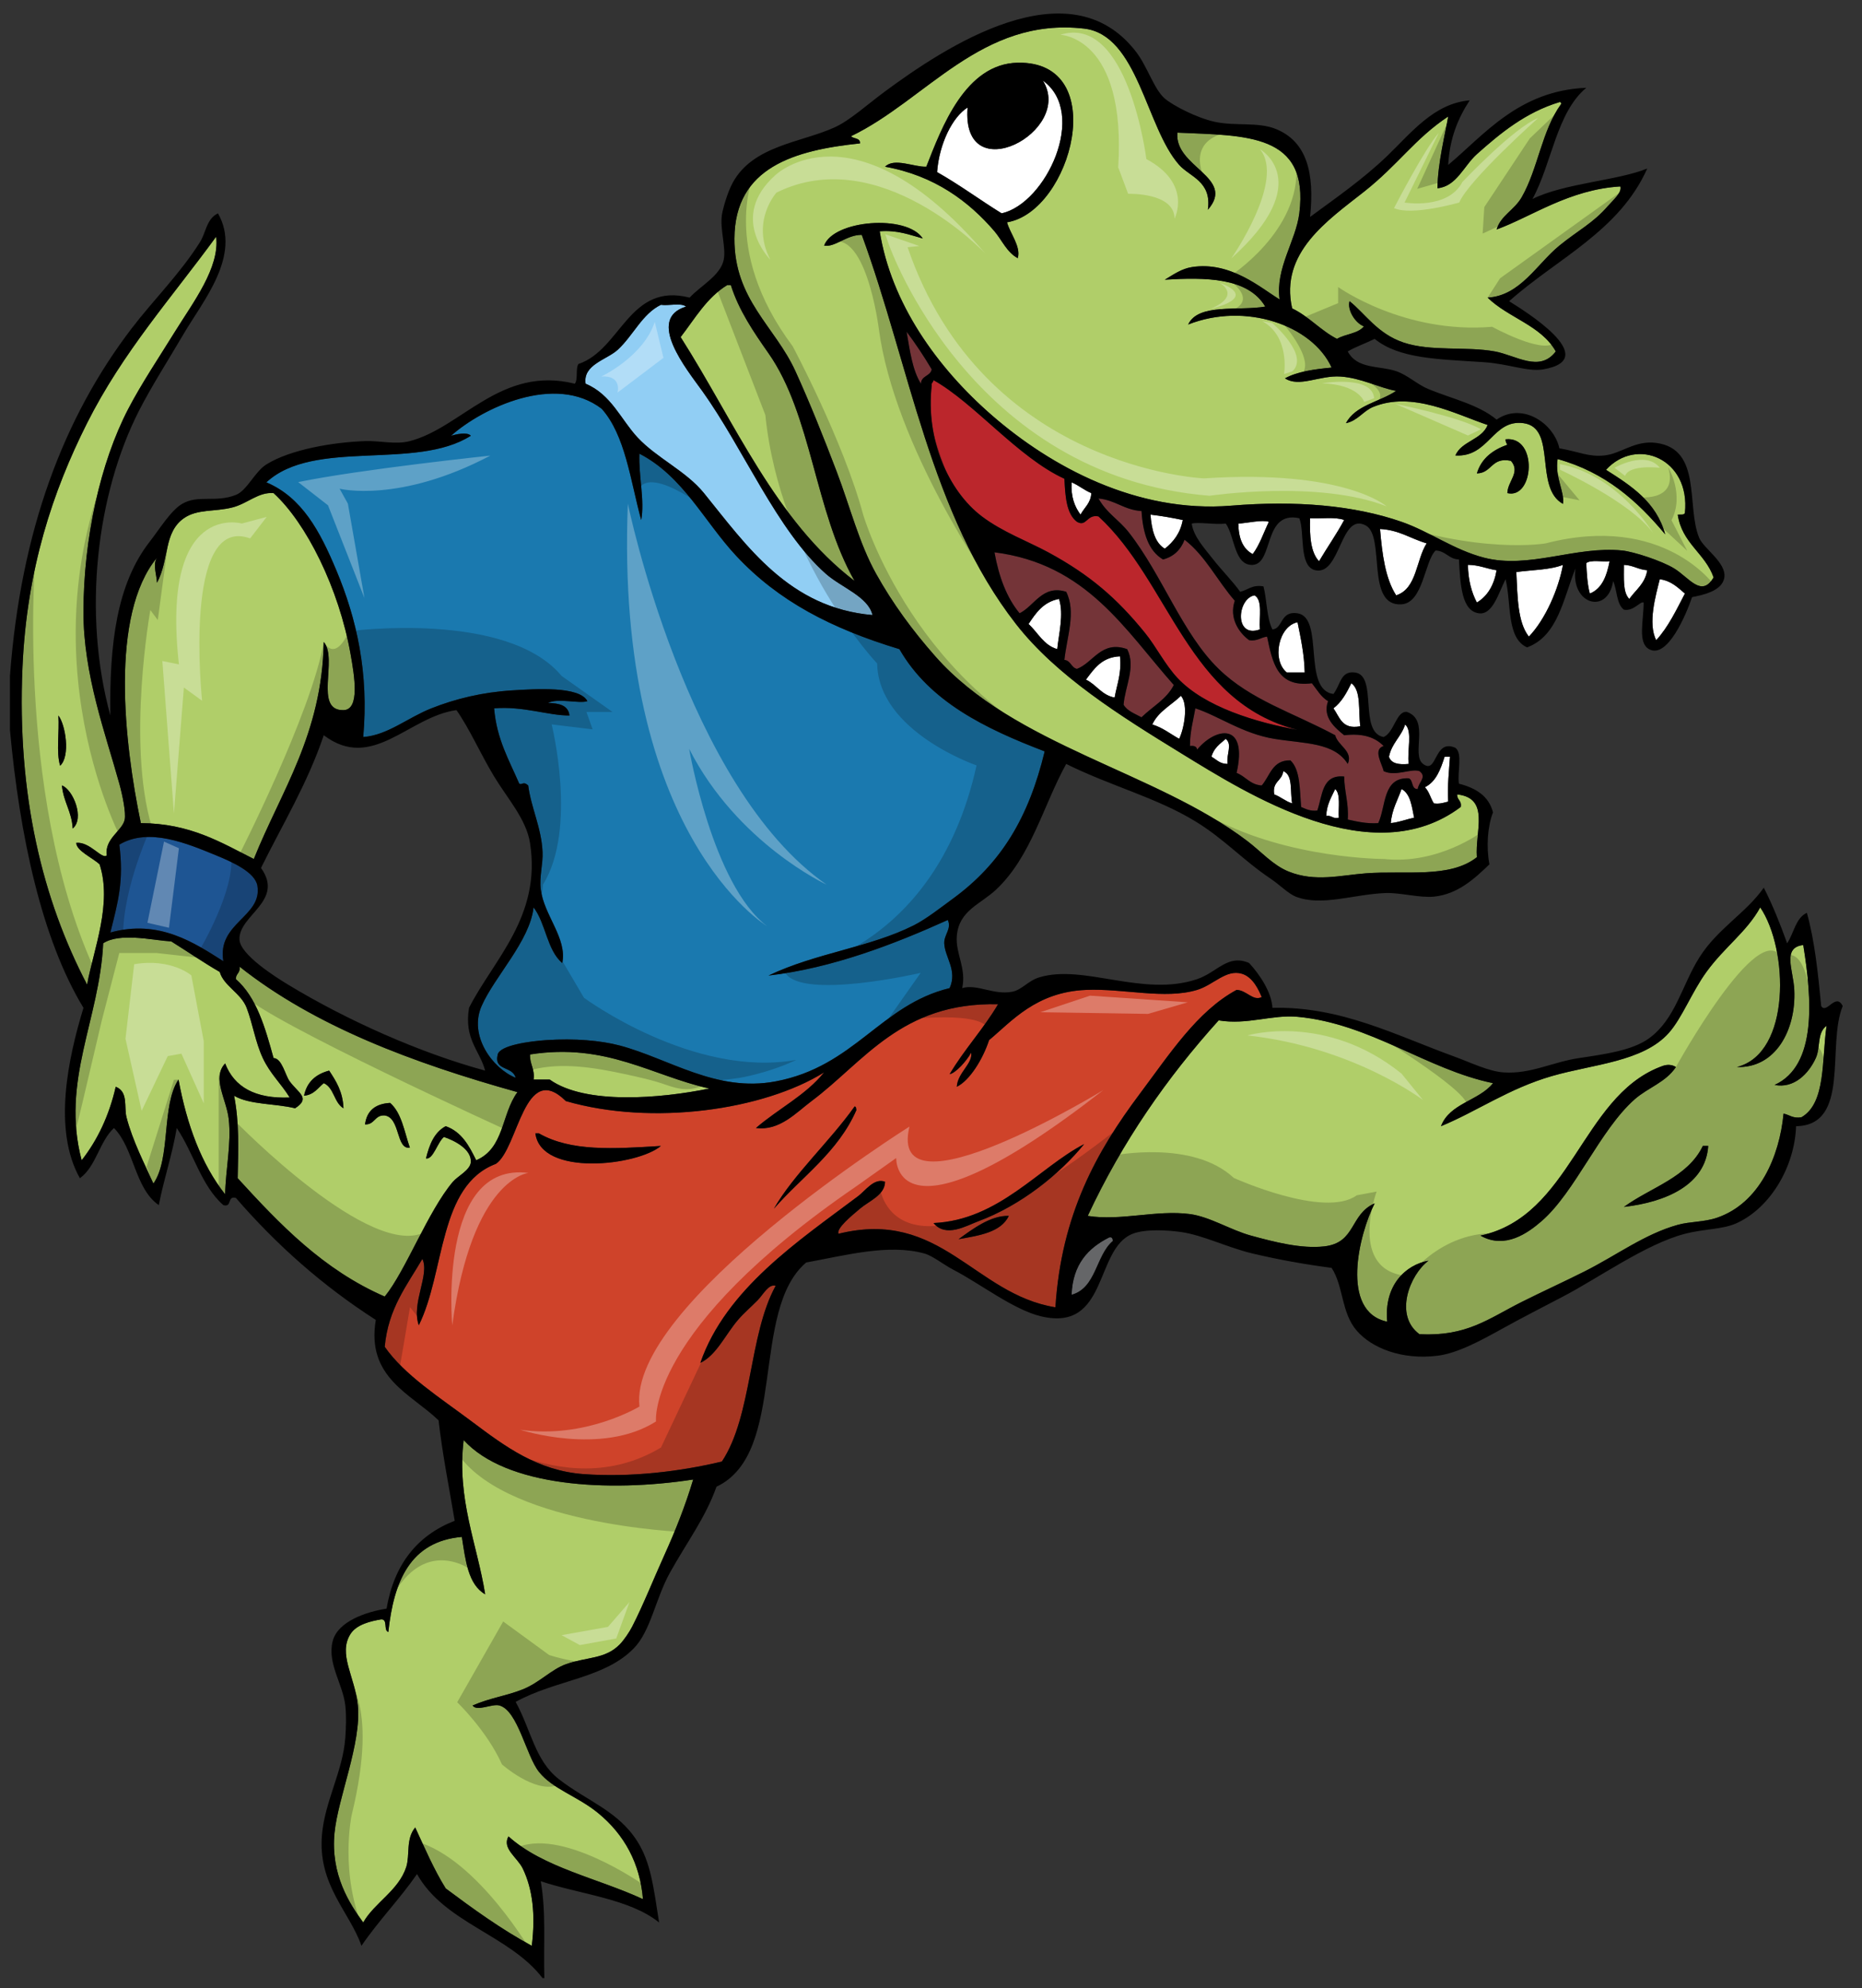
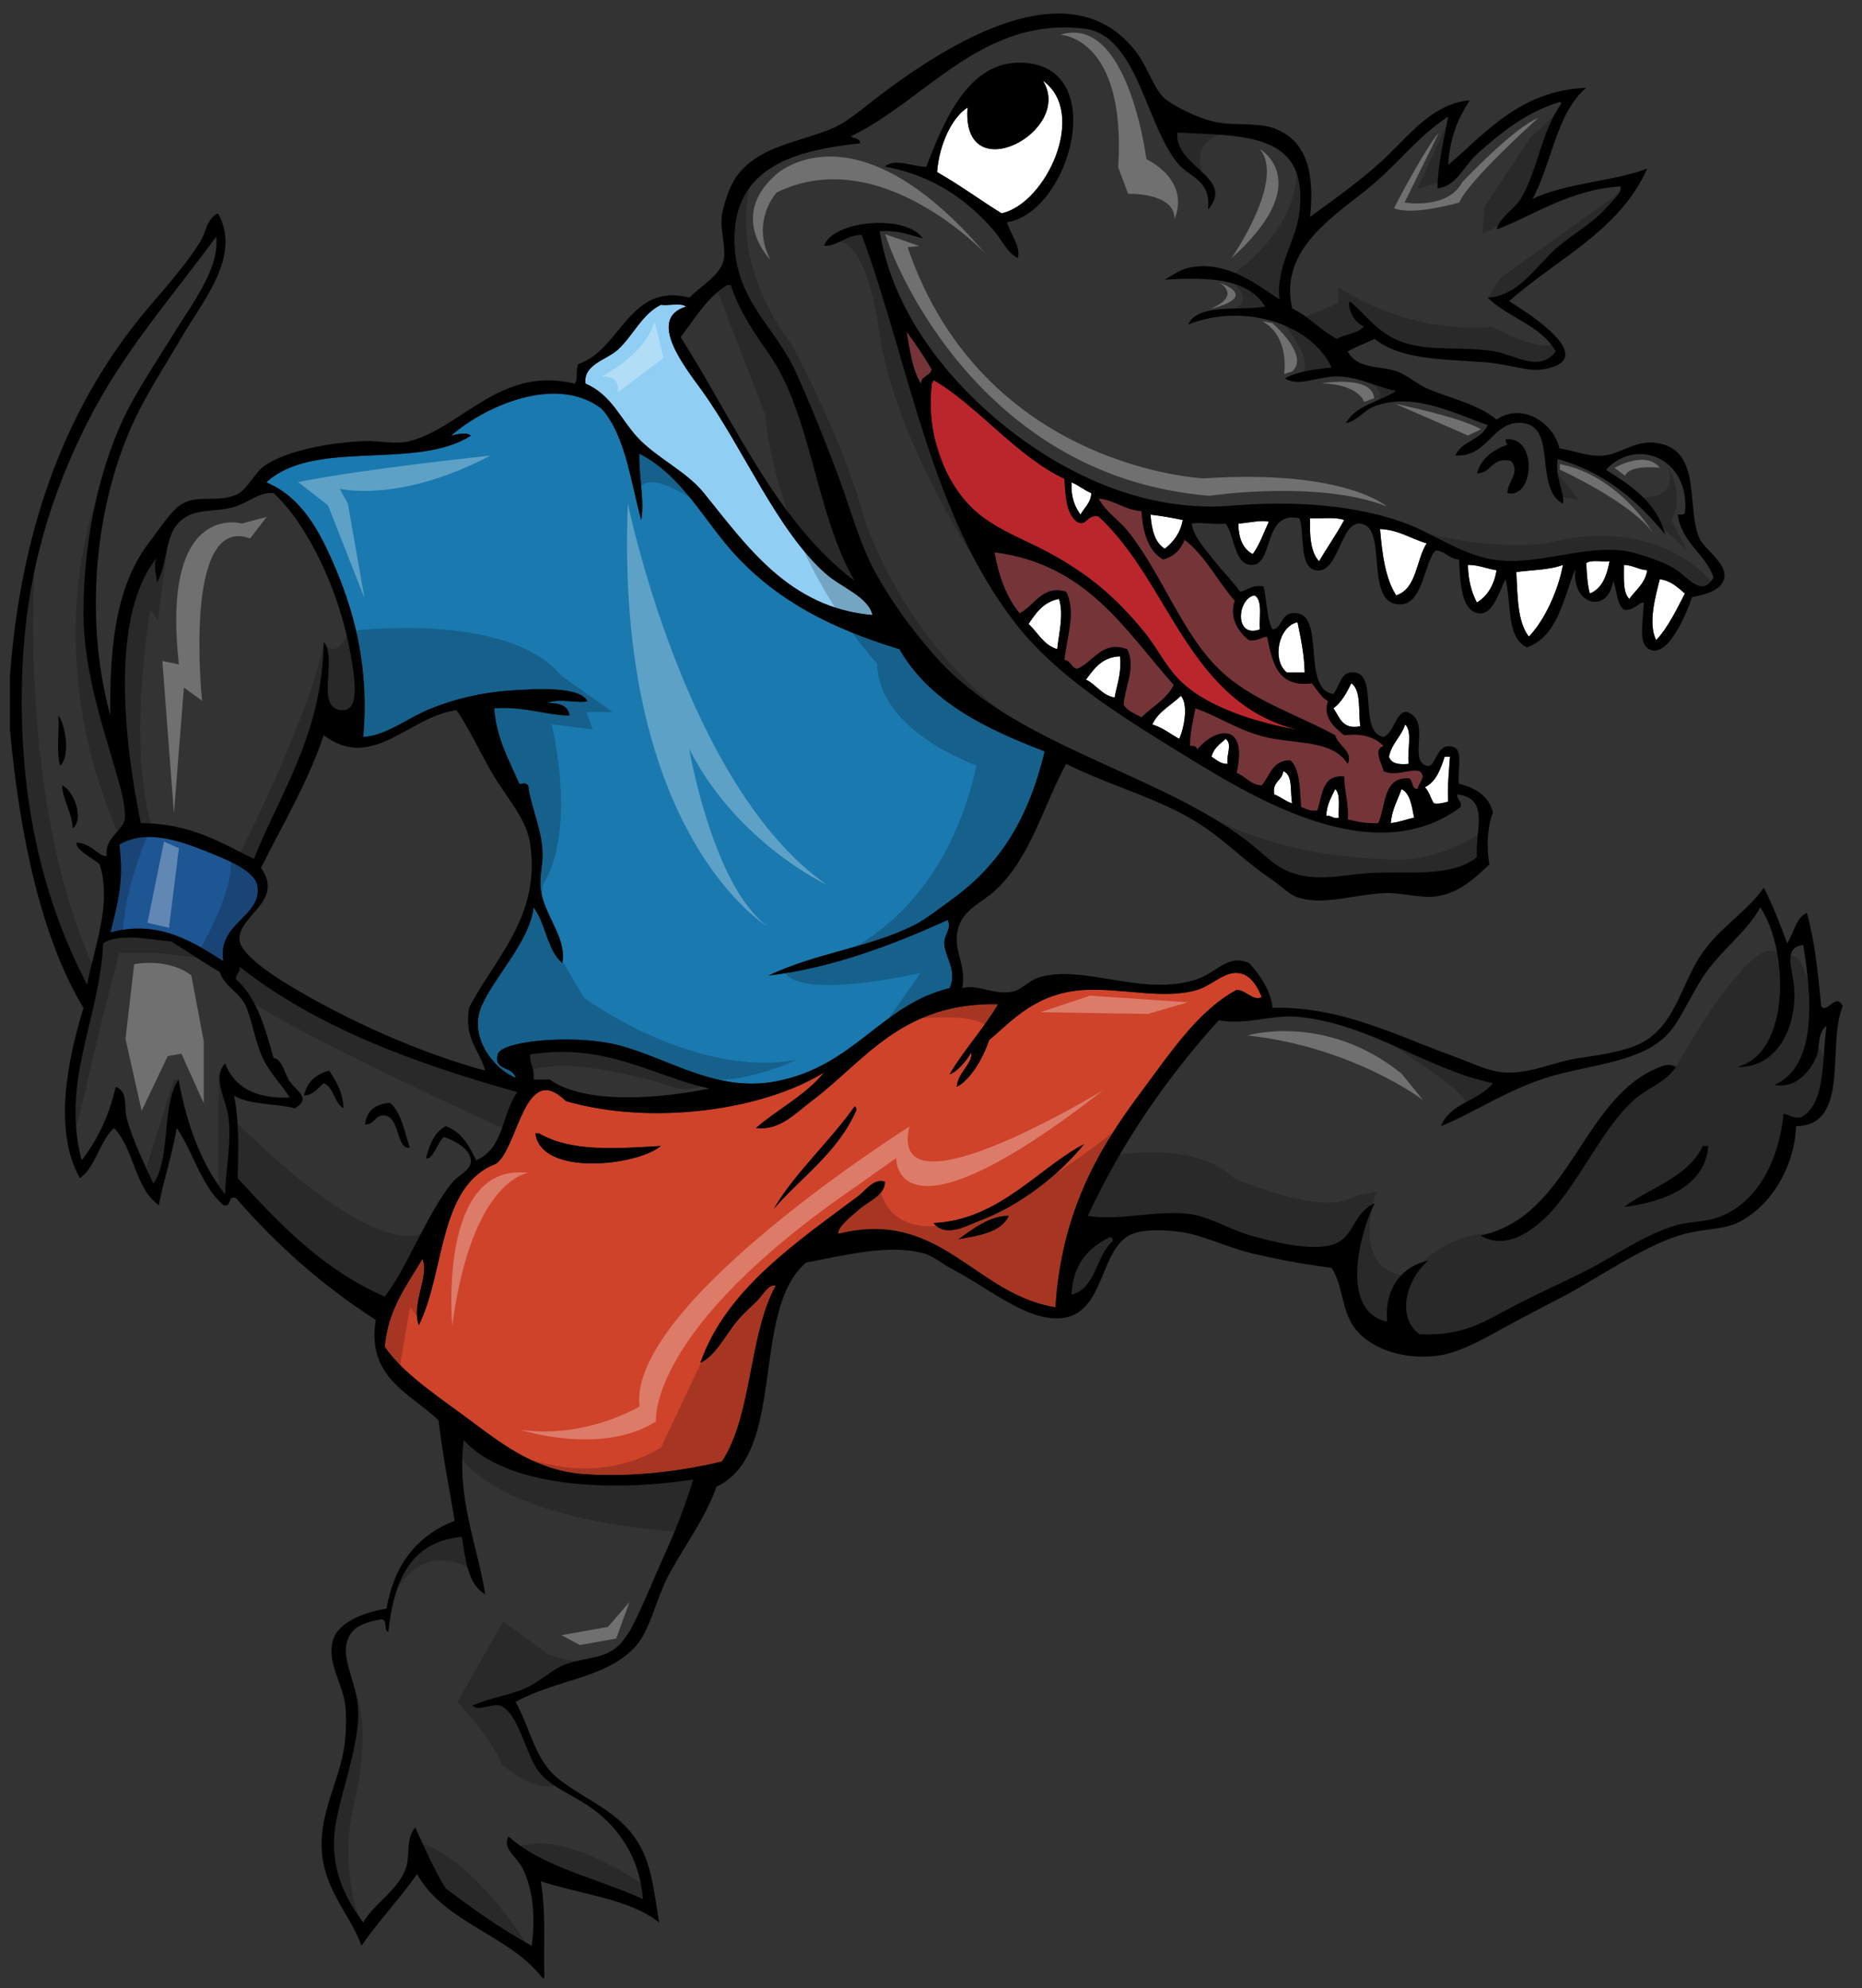
<svg xmlns="http://www.w3.org/2000/svg" version="1.1" id="Layer_1" x="0px" y="0px" width="187.333px" height="200px" viewBox="0 0 187.333 200" style="enable-background:new 0 0 187.333 200;" xml:space="preserve">
  <rect x="0" y="0" width="187.333" height="200" fill="#333333" stroke="none" />
  <path id="color8" style="fill:#91CEF4;" d="M58.916,38.604c-0.296-1.931,2.148-2.411,3.247-3.428  c1.559-1.444,2.45-3.604,4.331-4.512c0.785,0.117,2.04-0.235,2.526,0.181c-4.077,1.238,0.082,6.329,1.624,8.48  c4.177,5.822,7.526,14.051,12.449,18.403c1.545,1.367,4.261,2.293,4.691,4.149c-8.388-0.721-12.636-6.932-16.961-12.27  c-1.802-2.225-4.735-3.512-6.675-5.592C62.47,42.218,61.496,39.676,58.916,38.604z" />
  <path id="color7" style="fill:#1A79AF;" d="M26.801,48.526c4.766-4.441,15.036-1.153,20.568-4.69c-0.371-0.417-1.559-0.126-1.985,0  c3.169-2.813,10.49-6.291,15.156-2.707c2.379,2.671,2.885,7.218,3.969,11.186c0.372-1.937-0.27-4.42-0.18-6.675  c4.402,2.271,6.514,6.828,9.743,10.284c4.251,4.551,9.541,7.297,16.418,9.382c3.025,5.273,8.609,7.989,14.613,10.284  c-1.615,6.699-4.397,11.271-9.201,14.795c-1.287,0.943-2.729,2.08-3.969,2.705c-4.425,2.231-9.84,2.771-14.616,5.052  c6.416-0.74,12.7-3.179,18.043-5.592c0.399,0.908-0.39,1.469-0.36,2.345c0.047,1.391,1.351,2.727,0.54,4.511  c-6.955,1.682-9.557,7.884-17.501,9.382c-5.983,1.129-10.715-2.289-15.696-3.609c-1.891-0.5-4.515-0.733-7.398-0.54  c-1.662,0.11-4.646,0.519-4.871,1.443c-0.409,1.693,1.487,1.121,1.805,2.345c-2.317-0.933-4.744-4.222-3.428-7.217  c1.309-2.98,4.847-6.524,5.231-9.923c1.231,1.597,1.346,4.309,2.887,5.594c0.509-2.486-1.831-4.778-2.165-7.399  c-0.162-1.276,0.239-2.56,0.18-3.789c-0.117-2.441-1.15-4.422-1.443-6.675c-0.527-0.469-0.585-0.006-0.901-0.18  c-1.013-2.356-2.271-4.467-2.527-7.578c2.916-0.245,5.481,0.738,7.578,0.72c-0.11-1.031-1.043-1.242-2.165-1.262  c1.035-0.526,3.144,0.103,3.969-0.181c-0.782-1.524-5.202-1.23-7.577-1.082c-3,0.187-5.686,0.841-8.12,1.805  c-2.405,0.951-4.393,2.7-6.855,2.886c0.575-6.428-0.652-11.879-2.707-16.779C32.181,53.416,30.377,50.039,26.801,48.526z" />
  <path id="color6" style="fill:#1E5593;" d="M22.47,96.699c-2.865-1.814-6.454-4.255-11.367-2.886  c0.77-3.078,1.373-5.198,0.903-8.842c2.947-1.77,6.855-0.103,9.742,1.082c1.556,0.639,3.929,1.677,4.15,3.067  C26.398,92.237,21.81,92.846,22.47,96.699z" />
  <path id="color5" style="fill:#CF432A;" d="M124.409,99.587c0.998,0.015,1.654,1.164,2.526,0.722  c-0.25-0.613-0.844-2.004-1.985-2.346c-1.592-0.478-2.843,1.118-4.511,1.624c-3.265,0.987-7.366-0.162-11.186,0  c-5.034,0.212-7.503,3.195-9.743,5.052c-0.622,1.905-1.947,4.066-3.248,4.691c0.083-1.424,1.634-2.333,1.443-3.428  c-0.472,0.853-1.554,2.051-2.165,2.164c1.474-2.497,3.401-4.539,4.872-7.036c-9.731-0.231-13.496,5.809-18.764,9.742  c-1.529,1.141-3.213,3.028-5.593,2.707c2.224-1.926,5.006-3.293,6.856-5.593c-6.081,3.784-17.256,5.409-25.982,2.886  c-4.2-4.161-4.771,4.762-7.036,6.314c-5.814,2.185-5.099,10.899-7.759,16.238c-0.781-2.208,1.12-5.083,0.361-6.675  c-1.55,2.659-3.437,4.982-3.789,8.84c1.979,2.848,5.539,5.102,8.841,7.579c3.257,2.441,6.543,4.898,11.186,5.232  c4.712,0.336,9.641-0.249,13.894-1.265c3.071-4.626,2.68-12.716,5.412-17.681c-0.704-0.225-1.255,0.882-1.804,1.444  c-0.66,0.673-1.392,1.295-1.984,1.984c-1.279,1.49-2.158,3.539-3.79,4.328c2.569-7.442,9.914-12.295,15.879-16.779  c0.735-0.554,1.611-1.861,2.704-1.443c-0.021,1.349-1.606,1.928-2.524,2.707c-0.852,0.722-2.384,1.97-2.165,2.527  c10.304-2.556,13.647,6.076,21.829,7.396c0.595-9.353,4.154-15.701,8.48-21.47C117.674,106.037,120.455,101.72,124.409,99.587z   M53.863,114.02c0.121,0,0.241,0,0.361,0c3.225,1.844,7.483,1.562,12.27,1.264C64.13,117.284,54.431,118.404,53.863,114.02z   M77.86,121.598c1.975-3.438,5.623-6.766,8.12-10.284c0.175,0.006,0.138,0.222,0.18,0.362  C84.318,115.907,80.694,118.358,77.86,121.598z M96.444,124.665c1.358-0.989,3.239-2.413,5.053-2.344  C100.693,123.982,98.536,124.291,96.444,124.665z M98.429,122.861c-1.215,0.452-3.261,1.689-4.511,0.181  c6.572-0.29,10.63-5.604,15.154-7.94C106.615,118.125,102.708,121.27,98.429,122.861z" />
-   <path id="color4" style="fill:#7E7F82;" d="M111.96,124.846c-1.724,1.465-1.651,4.724-4.149,5.413  c0.116-3.071,1.666-4.709,3.789-5.773C111.906,124.418,111.939,124.626,111.96,124.846z" />
-   <path id="color3" style="fill:#B0CE69;" d="M137.22,19.297c3.482-2.75,5.11-5.337,8.48-7.578c-0.297,1.752-1.042,4.613-1.082,7.217  c1.914-0.168,2.653-2.253,3.968-3.428c2.382-2.127,4.911-4.205,8.299-5.232c0.153-0.034,0.169,0.071,0.18,0.181  c-1.956,2.688-2.323,6.516-3.969,9.382c-0.748,1.307-2.108,1.838-2.524,3.247c3.566-1.307,7.286-4.018,12.449-4.33  c0.18,0.616-0.728,1.368-1.265,1.985c-1.483,1.711-3.016,2.454-4.871,3.969c-2.267,1.854-3.925,5.042-7.216,5.232  c2.061,2.03,5.389,2.79,6.855,5.413c-1.636,2.153-3.987,0.392-6.135,0c-2.894-0.529-6.434,0.036-9.2-0.901  c-2.615-0.887-3.836-2.901-5.413-4.151c-0.256,0.862,0.563,2.202,1.443,2.527c-0.577,0.747-1.884,0.762-2.708,1.262  c-1.668-0.856-2.802-2.247-4.51-3.066C128.727,25.422,133.58,22.172,137.22,19.297z M55.308,108.608  c3.591,2.557,11.172,1.899,16.057,0.901c-5.787-1.286-10.357-4.63-18.042-3.428c-0.034,0.996,0.497,1.426,0.36,2.526  C54.224,108.608,54.766,108.608,55.308,108.608z M29.146,110.412c-0.881-1.426-1.958-2.372-2.706-3.97  c-0.745-1.591-1.002-3.418-1.625-5.053c-0.561-1.473-2.309-2.202-2.706-3.608c-1.677-0.969-3.238-2.053-4.871-3.067  c-2.081-0.144-5.19-0.901-6.857,0.181c-0.356,7.678-4.273,13.856-2.165,21.831c1.582-2.024,2.756-4.46,3.428-7.396  c1.288,0.502,0.816,2.021,1.083,3.066c0.604,2.364,1.86,4.773,2.707,6.675c1.778-2.55,0.787-7.873,2.526-10.463  c0.843,4.568,2.306,8.518,4.691,11.546c0.045-2.494,0.64-5.086,0.361-7.578c-0.225-1.998-1.724-4.147-0.361-5.592  C23.57,109.374,25.695,110.554,29.146,110.412z M8.757,99.045C4.297,90.53,1.695,80.03,2.263,67.11  c0.436-9.895,3.063-17.711,6.494-24.537c3.608-7.175,8.498-12.603,12.991-18.763c0.377,3.118-2.321,6.608-4.149,9.561  c-1.645,2.657-3.356,5.201-4.692,7.759c-2.829,5.425-4.491,13.045-4.511,20.388c-0.015,6.34,2.236,12.345,3.61,17.322  c0.325,1.177,0.677,2.905,0.54,3.607c-0.217,1.126-2.051,1.923-1.804,3.608c-0.485,0.446-1.695-1.402-3.067-1.262  c-0.004,0.79,1.63,1.494,2.346,2.163C11.298,90.872,9.458,95.405,8.757,99.045z M6.053,77.033c1.049-0.977,0.536-4.139-0.181-5.052  C5.99,73.607,5.632,75.709,6.053,77.033z M7.314,83.349c1.223-1,0.045-3.915-1.082-4.331C6.377,80.677,7.224,81.634,7.314,83.349z   M183.769,103.195c-0.496,3.412-0.047,7.771-2.525,9.201c-0.879,0.156-1.197-0.247-1.805-0.362  c-0.409,4.311-2.415,8.997-6.676,10.467c-1.332,0.457-2.73,0.377-3.969,0.721c-3.334,0.928-6.141,3.062-9.384,4.691  c-2.027,1.02-4.26,2.036-6.314,3.067c-3.377,1.697-5.512,3.481-10.284,3.248c-2.585-1.89-0.991-5.98,0.902-7.397  c-2.299,0.407-4.496,2.479-4.149,6.134c-4.795-0.999-2.82-8.864-1.263-11.907c-2.521,1.118-1.867,3.957-5.052,4.329  c-2.306,0.268-5.027-0.433-7.396-1.082c-2.05-0.562-4.134-1.899-6.136-2.165c-3.354-0.447-6.979,0.717-10.283,0.182  c3.48-7.467,7.978-13.915,13.171-19.669c2.876,0.481,5.364-0.598,7.938-0.36c7.299,0.673,13.006,5.305,19.666,6.676  c-1.406,1.78-4.367,2.007-5.233,4.33c3.651-1.512,6.829-3.797,11.186-5.052c4.129-1.188,9.139-1.428,11.729-4.329  c1.332-1.494,2.313-4.103,3.788-6.136c1.836-2.529,4.069-4.044,5.413-6.495c2.854,4.203,3.122,14.683-2.346,16.058  c3.874,0.137,5.967-3.712,5.773-7.758c-0.096-1.997-1.254-4.27,0.902-4.512c0.872,5.375,1.415,12.12-2.887,14.074  c1.953,0.382,3.425-1.119,4.15-2.706C183.176,105.37,182.784,103.905,183.769,103.195z M164.463,110.592  c1.35-1.188,3.118-1.697,4.149-3.247c-0.667-0.407-1.26-0.142-1.624,0c-7.899,3.094-8.926,15.014-18.041,16.96  c2.483,1.416,4.803-0.293,6.134-1.443C158.477,119.926,160.965,113.672,164.463,110.592z M171.862,115.283c-0.183,0-0.363,0-0.542,0  c-1.518,3.173-5.228,4.156-7.939,6.135C167.645,120.927,171.604,119.181,171.862,115.283z M85.98,58.45  c-4.014-7.019-4.307-16.702-8.663-22.913c-1.499-2.14-2.989-4.314-3.788-6.857c-0.121,0-0.241,0-0.361,0  c-2.059,1.25-3.248,3.366-4.69,5.232C73.929,42.474,78.03,52.388,85.98,58.45z M25.537,86.417  c2.742-6.839,6.849-12.508,7.038-21.832c1.455,1.701-1.041,6.922,1.983,6.856c1.681-0.036,1.094-3.483,0.721-5.594  c-1.175-6.68-4.488-13.269-7.757-16.239c-1.53-0.133-2.604,1.053-4.15,1.444c-1.772,0.451-3.525,0.137-4.872,1.083  c-2.057,1.443-1.451,4.155-2.706,6.494c-0.021-0.774-0.449-1.852,0-2.525c-4.752,5.761-3.313,18.617-1.624,26.704  C19.136,82.834,22.216,84.745,25.537,86.417z M38.708,130.439c-6.2-2.7-10.544-7.258-14.795-11.908  c0.061-3.099,0.168-5.563-0.361-8.3c1.542,0.924,4.161,0.77,6.135,1.263c1.597-1.024,0.338-1.522-0.541-2.706  c-0.45-0.608-0.769-2.313-1.624-2.346c-0.844-3.065-1.705-6.115-3.789-7.938c-0.029-0.571,0.479-0.603,0.361-1.263  c7.547,5.983,17.389,9.673,27.965,12.629c-1.634,2.229-1.308,5.639-4.15,6.855c-0.711-1.454-1.461-2.866-3.067-3.428  c-1.143,0.601-1.645,1.844-1.983,3.247c0.726,0.124,1.142-1.62,1.804-2.164c1,0.336,2.785,1.207,2.706,2.526  c-0.049,0.805-1.33,1.422-1.805,1.983C43.053,121.861,40.838,127.807,38.708,130.439z M34.558,111.494  c-0.066-1.678-0.751-2.737-1.443-3.788c-1.33,0.354-2.24,1.127-2.525,2.525c0.993-0.09,1.389-0.777,1.985-1.264  C33.618,109.428,33.604,110.945,34.558,111.494z M36.725,113.118c0.999,0.039,0.955-0.969,1.983-0.902  c1.584,0.237,1.114,3.433,2.527,3.248c-0.554-1.614-0.828-3.504-1.985-4.509C37.77,111.038,36.903,111.733,36.725,113.118z   M80.025,37.34c-2.053-4.503-6.167-7.192-6.134-13.351c0.037-7.159,6.05-8.878,12.63-9.563c0.039-0.58-0.644-0.439-0.903-0.721  c7.59-3.649,13.122-12.015,23.455-10.826c5.437,0.626,6.195,9.917,9.563,13.712c1.068,1.205,3.302,1.644,2.888,4.511  c2.856-3.253-3.404-4.292-3.067-7.758c6.894,0.317,13.283,0.042,12.268,8.12c-0.351,2.787-2.426,5.532-1.985,8.66  c-1.885-1.14-4.943-3.875-8.839-3.249c-1.021,0.166-1.78,0.706-2.707,1.264c4.085-0.246,8.365-0.228,10.104,2.706  c-2.72,0.467-6.742-0.368-7.758,1.805c5.748-2.272,12.485,0.052,14.434,4.331c-1.757,0.167-3.446,0.401-4.691,1.082  c1.44,0.951,3.481-0.324,5.593-0.181c2.088,0.143,3.893,1.139,5.593,1.444c-1.653,1.112-4.101,1.432-5.051,3.248  c1.176-0.248,1.735-1.22,2.707-1.624c3.968-1.647,8.315,0.724,11.547,1.805c-0.596,1.508-2.609,1.6-3.247,3.067  c3.39,0.211,3.741-3.667,6.854-3.249c3.403,0.458,1.025,6.498,3.971,8.12c0.191-1.186-0.825-2.64-0.541-4.51  c4.807,1.326,8.037,4.231,10.825,7.576c-0.888-3.261-3.416-4.882-5.954-6.494c3.111-3.386,8.51-1.074,7.939,4.329  c-0.057,0.245-0.452,0.151-0.722,0.181c0.422,2.887,2.746,3.869,3.608,6.315c-1.212,2.079-2.474,0.012-3.97-0.902  c-1.27-0.774-4.074-1.687-5.232-1.804c-4.688-0.476-9.364,1.894-13.893,0.721c-3.039-0.787-5.501-2.636-8.3-3.608  c-4.772-1.66-10.604-2.159-17.139-1.624c-9.511,0.778-18.142-3.948-23.996-9.021c-5.686-4.925-10.227-11.423-11.368-18.583  c1.818-0.135,3.005,0.362,4.33,0.722c-1.608-2.458-8.995-1.859-9.922,0.721c1.1,0.196,2.264-1.1,3.789-1.082  c4.825,13.159,6.915,28.124,15.515,39.15c4.075,5.227,10.455,9.22,16.6,12.993c6.833,4.193,19.269,12.081,28.146,5.412  c0.118-0.659-0.391-0.691-0.36-1.263c3.339,0.369,1.786,3.7,1.984,6.316c-2.733,2.157-7.158,1.317-11.186,1.624  c-2.517,0.19-5.085,0.902-7.76-0.181c-1.587-0.645-2.749-2.003-4.149-3.068c-9.203-7.003-23.455-9.582-31.393-18.583  c-2.315-2.626-4.293-5.322-5.953-8.299c-1.713-3.074-2.615-6.726-3.97-10.284C82.849,43.962,81.484,40.54,80.025,37.34z   M148.586,47.625c1.538-0.026,1.446-1.681,3.427-1.263c0.997,1.15-0.335,2.037-0.36,3.246c2.691,0.644,3.104-5.777-0.18-5.411  c-0.008,0.248,0.085,0.396,0.18,0.541C150.194,45.263,149.044,46.099,148.586,47.625z M89.045,16.772  c4.984,0.89,8.452,3.512,11.007,6.496c0.742,0.869,1.248,2.125,2.345,2.706c0.336-1.181-0.772-2.472-1.082-3.608  c6.487-1.067,10.521-16.243,1.082-16.058c-5.276,0.103-7.647,6.496-9.202,10.464C91.971,16.824,89.966,15.836,89.045,16.772z   M46.648,144.873c-0.713,5.923,1.369,10.51,2.165,15.516c-1.724-0.983-1.979-3.434-2.346-5.773  c-5.203,0.451-6.845,4.462-7.398,9.563c-0.513-0.148-0.018-1.305-0.722-1.264c-1.016,0.164-2.455,0.502-3.068,1.443  c-1.314,2.024,0.436,4.313,0.724,7.218c0.374,3.799-2.005,9.295-2.346,12.809c-0.41,4.232,1.536,7.168,2.887,9.022  c1.098-1.964,3.576-3.22,4.331-5.594c0.382-1.205-0.067-2.805,0.9-3.969c0.967,2.102,1.89,4.245,3.067,6.135  c2.756,2.056,5.542,4.08,8.66,5.773c0.392-3.179,0.074-5.73-0.901-7.758c-0.546-1.137-2.13-2.035-1.443-3.249  c3.474,3.142,9.016,4.215,13.531,6.315c-0.298-3.603-1.866-6.492-4.51-8.66c-2.075-1.702-4.568-2.405-5.956-4.148  c-1.292-1.628-2.112-6.147-3.968-6.677c-0.745-0.213-2.272,0.651-2.707,0c1.797-0.778,3.389-0.958,5.053-1.624  c1.659-0.664,2.885-2.01,4.329-2.525c2.111-0.754,3.94-0.49,5.413-1.986c0.446-0.452,0.988-1.268,1.263-1.804  c1.112-2.17,2.128-4.741,3.248-7.217c1.078-2.382,2.083-4.897,2.887-7.577C61.163,150.159,50.913,149.554,46.648,144.873z" />
  <path id="color2" style="fill:#743438;" d="M93.737,37.16c-0.134,0.708-1.063,0.62-1.082,1.444  c-0.864-1.363-1.116-3.335-1.443-5.233C92.113,34.573,92.955,35.836,93.737,37.16z M117.013,56.285  c-1.479-0.867-2.027-2.666-2.167-4.872c-1.755-0.108-2.622-1.105-4.329-1.263c0.843,1.505,2.047,2.121,3.066,3.428  c3.359,4.301,5.371,10.163,9.022,13.712c3.24,3.151,7.42,4.366,11.727,6.677c0.257,1.042,1.836,1.606,1.263,2.886  c-1.375-2.186-4.303-2.023-7.396-2.525c-3.167-0.513-5.633-2.322-7.938-3.066c-0.211,1.232-0.545,2.341-0.542,3.788  c0.412-0.049,0.68,0.044,0.722,0.361c1.91-2.294,5.129-2.74,3.97,2.346c0.917,0.346,1.344,1.182,2.526,1.263  c0.846-0.959,1.05-2.559,2.887-2.527c0.999,0.925,0.93,2.921,1.082,4.692c0.469,0.194,0.885,0.439,1.623,0.361  c0.532-1.514,0.443-3.647,2.707-3.428c0.014,1.55,0.47,2.659,0.36,4.33c0.943,0.201,1.853,0.433,3.067,0.362  c0.801-1.726,0.427-4.626,3.067-4.511c0.483,0.179,0.225,1.1,0.902,1.081c0.103-0.723,0.955-1.208,0.18-1.802  c-0.868-0.299-2.399,0.58-3.607,0c-0.148-0.725-1.114-2.181,0-2.527c-0.832-0.85-2.052-1.315-3.97-1.082  c-0.89-0.735-2.218-1.788-1.624-3.428c-0.712-0.429-1.119-1.165-1.624-1.804c-3.531,0.465-3.97-2.164-4.509-4.692  c-0.645,0.077-0.965,0.481-1.804,0.361c-1.008-0.732-2.046-2.211-1.445-3.969c-1.743-1.985-2.944-4.512-5.051-6.134  C118.798,55.303,118.104,55.992,117.013,56.285z M114.846,72.162c1.088-1.079,2.521-1.809,3.25-3.248  c-4.92-5.545-8.755-12.175-18.043-13.351c0.438,2.447,1.219,4.554,2.526,6.133c1.496-0.735,2.296-2.904,4.688-2.164  c1.025,2.035,0.061,4.566-0.18,6.856c0.656,0.067,0.671,0.774,1.264,0.901c1.647-0.612,2.457-2.907,5.052-1.983  c0.901,1.777-0.222,3.755-0.361,5.593C113.422,71.543,114.189,71.797,114.846,72.162z" />
  <path id="color1" style="fill:#BB262C;" d="M130.544,73.424c-4.112-0.739-9.35-2.288-12.088-5.23  c-1.259-1.354-2.143-3.148-3.249-4.512c-2.837-3.498-5.537-5.837-9.743-8.119c-2.007-1.091-4.598-2.037-6.674-3.609  c-3.377-2.556-5.669-7.764-5.052-13.17c-0.051-0.291,0.17-0.31,0.181-0.541c4.108,2.292,8.501,7.785,13.17,9.922  c0.087,1.778,0.2,3.531,1.264,4.331c0.971,0.556,0.976-0.788,2.165-0.542C117.72,58.585,119.484,70.651,130.544,73.424z" />
  <path id="fill" style="fill:#FFFFFF;" d="M100.773,21.464c-2.194-1.355-4.227-2.871-6.494-4.15c0.213-2.854,1.547-5.548,3.068-6.496  c-0.654,8.411,10.763,2.404,7.577-2.707C109.478,11.379,105.248,20.468,100.773,21.464z M109.254,68.374  c1.062,0.502,1.57,1.557,2.886,1.804c0.229-1.335,0.718-2.411,0.542-4.15C110.841,66.111,110.083,67.276,109.254,68.374z   M134.332,79.378c-0.382,0.821-0.855,1.552-0.902,2.708c0.57-0.089,0.639,0.324,1.265,0.18  C134.632,81.246,134.902,79.892,134.332,79.378z M129.101,77.576c-0.087,0.995-1.135,1.028-0.902,2.344  c0.66,0.242,1.116,0.689,1.804,0.902C129.775,79.666,130.115,77.944,129.101,77.576z M123.327,74.327  c-0.582,0.5-1.224,0.941-1.443,1.804c0.509,0.271,0.833,0.73,1.623,0.721C123.371,75.794,124.013,74.944,123.327,74.327z   M141.008,79.378c-0.385,1.12-0.97,2.038-1.082,3.43c0.868-0.094,1.541-0.385,2.346-0.541  C142.038,81.117,141.91,79.86,141.008,79.378z M103.48,62.779c0.949,0.855,1.493,2.117,2.886,2.527  c0.146-1.5,0.685-3.496,0.18-5.052C104.979,60.551,104.22,61.656,103.48,62.779z M145.7,80.641c-0.086-1.649,0.085-3.041,0.18-4.51  c-0.18,0-0.36,0-0.54,0c-0.411,1.275-0.857,2.513-1.986,3.067c0.426,0.416,0.576,1.107,0.902,1.624  C144.875,80.9,145.268,80.752,145.7,80.641z M129.461,67.652c0.602,0,1.204,0,1.804,0c-0.048-1.877-0.399-3.451-0.721-5.053  C128.635,62.979,127.924,66.399,129.461,67.652z M141.729,76.852c-0.192-1.248,0.416-3.301-0.36-3.968  c-0.391,1.233-1.359,1.888-1.625,3.247C139.959,76.82,140.73,76.951,141.729,76.852z M136.858,73.063  c-0.219-1.524,0.119-3.607-0.902-4.329c-0.475,0.969-0.979,1.906-1.805,2.526C134.791,72.125,134.994,73.424,136.858,73.063z   M126.756,63.321c-0.097-1.227,0.307-2.955-0.542-3.428C124.46,60.21,124.148,64.257,126.756,63.321z M118.816,69.997  c-0.975,0.95-2.278,1.571-2.888,2.887c1.062,0.32,1.814,0.953,2.707,1.443C119.082,73.442,119.609,70.944,118.816,69.997z   M159.592,56.646c0.049,1.092,0.116,2.17,0.36,3.067c1.242-0.502,1.703-1.786,1.985-3.248  C161.168,56.538,160.078,56.292,159.592,56.646z M148.586,60.616c1.087-0.656,1.729-1.76,1.985-3.248  c-0.997-0.146-1.751-0.536-2.887-0.542C147.714,58.36,148.049,59.589,148.586,60.616z M163.922,60.254  c0.646-0.917,1.592-1.536,1.805-2.886c-0.898-0.065-1.421-0.506-2.346-0.542C163.393,58.138,163.25,59.603,163.922,60.254z   M166.629,64.403c1.211-1.313,2.019-3.031,2.887-4.69c-0.714-0.609-1.368-1.279-2.527-1.444  C166.593,59.867,165.755,62.715,166.629,64.403z M140.466,59.893c2.096-0.67,1.99-3.543,3.067-5.232  c-1.588-0.456-2.745-1.343-4.689-1.443C139.055,55.771,139.381,58.212,140.466,59.893z M153.818,64.043  c1.681-1.749,2.996-4.822,3.428-7.217c-1.293,0.513-3.102,0.507-4.692,0.723C152.678,60.013,152.675,62.601,153.818,64.043z   M117.192,55.203c0.872-0.693,1.562-1.568,1.804-2.888c-1.042-0.22-2.115-0.41-3.247-0.541  C115.867,53.278,116.177,54.594,117.192,55.203z M109.796,49.608c-0.729-0.294-1.26-0.786-1.985-1.082  c-0.081,1.465,0.313,2.455,0.901,3.248C109.081,51.061,109.741,50.638,109.796,49.608z M124.591,52.676  c0.015,1.486,0.457,2.549,1.443,3.067c0.697-0.924,1.094-2.15,1.624-3.247C126.998,52.267,125.54,52.615,124.591,52.676z   M131.806,52.135c-0.056,1.801,0.058,3.431,0.902,4.329c0.823-1.403,1.749-2.701,2.526-4.15  C134.365,51.982,132.951,52.194,131.806,52.135z" />
  <path id="outline" d="M98.969,13.886c-2.195-1.983,1.791-7.92,4.511-5.955C105.82,9.623,102.775,15.342,98.969,13.886z   M152.013,46.362c0.997,1.15-0.335,2.037-0.36,3.246c2.691,0.644,3.104-5.777-0.18-5.411c-0.008,0.248,0.085,0.396,0.18,0.541  c-1.458,0.526-2.608,1.362-3.066,2.888C150.124,47.599,150.032,45.944,152.013,46.362z M164.463,110.592  c1.35-1.188,3.118-1.697,4.149-3.247c-0.667-0.407-1.26-0.142-1.624,0c-7.899,3.094-8.926,15.014-18.041,16.96  c2.483,1.416,4.803-0.293,6.134-1.443C158.477,119.926,160.965,113.672,164.463,110.592z M163.381,121.418  c4.264-0.491,8.224-2.237,8.481-6.135c-0.183,0-0.363,0-0.542,0C169.802,118.456,166.093,119.439,163.381,121.418z M5.872,71.981  c0.119,1.626-0.24,3.728,0.181,5.052C7.102,76.057,6.589,72.894,5.872,71.981z M98.429,122.861c4.279-1.592,8.186-4.736,10.643-7.76  c-4.524,2.336-8.582,7.65-15.154,7.94C95.169,124.551,97.214,123.313,98.429,122.861z M30.589,110.231  c0.993-0.09,1.389-0.777,1.985-1.264c1.043,0.46,1.029,1.978,1.983,2.526c-0.066-1.678-0.751-2.737-1.443-3.788  C31.785,108.06,30.875,108.833,30.589,110.231z M54.224,114.02c-0.12,0-0.24,0-0.361,0c0.568,4.385,10.268,3.265,12.63,1.264  C61.706,115.581,57.448,115.863,54.224,114.02z M41.235,115.464c-0.554-1.614-0.828-3.504-1.985-4.509  c-1.479,0.083-2.347,0.778-2.525,2.163c0.999,0.039,0.955-0.969,1.983-0.902C40.292,112.453,39.822,115.648,41.235,115.464z   M6.232,79.019c0.145,1.659,0.992,2.615,1.082,4.331C8.537,82.35,7.359,79.434,6.232,79.019z M185.393,101.21  c-1.632,3.963,0.814,12.001-4.692,12.088c-0.139,4.004-2.512,8.151-5.953,9.744c-1.424,0.657-3.217,0.56-5.232,1.083  c-3.906,1.011-8.693,4.449-12.27,6.314c-1.97,1.028-4.129,2.136-6.135,3.247c-2.116,1.172-4.463,2.456-6.493,2.705  c-3.603,0.443-6.613-0.782-8.12-2.524c-1.571-1.815-1.313-4.455-2.526-6.315c-2.845-0.379-5.398-0.839-7.938-1.444  c-2.578-0.613-4.964-1.843-7.218-2.165c-1.224-0.175-3.549-0.342-4.871,0.182c-3.836,1.512-2.425,9.9-9.202,8.3  c-2.764-0.655-6.085-3.262-8.84-4.692c-0.954-0.495-2.066-1.394-2.887-1.624c-3.589-1.005-7.949,0.18-11.909,0.902  c-5.691,4.833-1.855,19.193-9.021,22.553c-1.127,3.158-3,5.612-4.69,8.661c-1.442,2.597-1.924,5.835-3.608,7.577  c-2.977,3.078-7.831,3.162-11.908,5.412c1.559,2.841,1.937,5.886,4.329,7.76c2.837,2.22,5.986,3.188,7.939,6.313  c1.317,2.107,1.597,4.496,2.164,8.12c-2.961-2.39-7.885-2.818-11.907-4.15c0.551,3.215,0.264,6.245,0.361,9.744  c-0.061,0-0.12,0-0.181,0c-3.338-4.359-9.867-5.528-12.629-10.466c-1.746,2.525-3.861,4.68-5.592,7.218  c-1.177-3.42-4.414-6.109-3.97-11.187c0.294-3.375,2.107-6.4,2.346-9.742c0.074-1.047,0.117-2.192,0-3.248  c-0.24-2.153-1.85-4.269-1.264-6.495c0.525-1.99,3.419-2.941,5.414-3.248c0.766-4.465,3.092-7.374,6.856-8.841  c-0.558-3.352-1.22-6.6-1.624-10.104c-2.751-2.66-7.296-4.29-6.314-10.102c-5.35-3.432-10.002-7.56-14.073-12.271  c-0.919-0.256-0.345,0.979-1.263,0.723c-2.219-1.931-3.011-5.287-4.69-7.758c-0.461,2.727-1.29,5.085-1.806,7.758  c-2.424-1.665-2.479-5.699-4.511-7.758c-1.468,1.357-1.787,3.865-3.428,5.052c-2.758-4.897-1.164-12.144,0.36-17.142  C4.213,94.509,1.976,84.117,1,73.424c0-1.804,0-3.607,0-5.412C2.088,53.36,6.409,41.975,13.268,33.01  c2.176-2.843,4.841-5.462,6.856-8.66c0.604-0.958,0.646-2.336,1.806-2.886c2.406,4.206-1.526,8.843-3.429,12.088  c-1.57,2.677-3.285,5.355-4.51,7.757c-4.301,8.427-5.697,20.427-2.888,30.672c-0.105-7.228,0.647-13.246,3.97-17.5  c0.965-1.239,2.114-3.125,3.248-3.789c1.616-0.95,3.352-0.095,5.413-0.903c1.116-0.438,1.903-2.341,3.067-3.067  c2.396-1.494,6.672-2.233,9.924-2.346c1.53-0.052,3.054,0.378,4.51,0c5.23-1.356,9.157-7.624,16.598-5.773  c0.344-0.439,0.054-1.51,0.361-1.984c4.298-1.437,5.077-8.249,11.186-6.677c1.136-1.217,3.09-2.211,3.428-3.789  c0.26-1.217-0.384-3.031-0.18-4.51c0.082-0.602,0.552-2.269,1.082-3.247c2.047-3.776,6.917-4.048,10.284-5.592  c1.531-0.703,3.235-2.269,5.05-3.609c5.936-4.381,18.521-12.777,25.26-3.969c1.146,1.497,1.804,3.764,2.887,4.69  c0.828,0.708,3.232,1.957,5.053,2.345c2.081,0.445,4.328-0.017,6.134,0.722c3.117,1.276,3.885,4.436,3.427,8.841  c2.458-1.814,5.279-3.753,7.759-6.135c2.377-2.282,4.695-5.292,8.3-5.593c-1.14,1.746-2.013,3.76-2.164,6.495  c3.548-2.947,7.071-7.482,13.892-7.758c-3.013,2.521-3.454,7.611-5.413,11.187c3.169-1.584,8.611-1.855,11.548-3.067  c-2.792,6.29-9.093,9.069-13.895,13.35c1.293,0.817,9.525,5.811,3.431,6.856c-1.558,0.269-3.476-0.555-5.955-0.721  c-4.607-0.31-8.509-0.325-11.006-2.346c-0.882,0.44-1.873,0.773-2.707,1.263c0.96,1.811,3.163,1.41,4.871,1.985  c1.141,0.382,2.122,1.342,3.248,1.804c2.422,0.993,5.02,1.549,6.857,3.068c2.611-1.798,5.776,0.399,6.314,2.887  c2.072,0.372,2.92,0.878,4.511,0.723c1.697-0.167,3.079-1.55,5.233-1.264c4.654,0.62,2.996,6.387,4.329,9.561  c0.456,1.083,2.737,2.479,2.527,3.97c-0.199,1.405-2.281,1.789-3.248,1.985c-0.581,1.722-2.484,6.262-4.329,5.233  c-1.164-0.649-0.545-2.842-0.542-4.691c-0.344-0.155-1.012,0.907-1.985,0.72c-0.758-0.565-0.679-1.968-1.082-2.886  c-0.536,3.448-4.302,2.371-3.79-1.263c-1.235,3.035-1.752,6.787-4.87,7.94c-2.093-0.917-1.569-4.448-2.166-6.858  c-0.72,1.419-1.298,3.635-2.707,3.428c-1.692-0.248-1.848-2.801-1.983-5.412c-1.042-0.04-1.308-0.859-2.346-0.902  c-1.115,1.062-1.243,5.267-3.429,5.413c-3.646,0.245-1.598-6.869-3.607-7.938c-2.556-1.358-2.517,5.041-5.053,4.511  c-1.713-0.357-1.056-3.834-1.624-5.232c-3.666-0.792-2.554,4.569-4.689,4.69c-1.861,0.107-1.795-2.858-2.707-4.15  c-1.19,0.12-2.762-0.183-3.428,0c0.167,1.285,1.287,2.486,2.164,3.609c0.87,1.114,1.932,2.158,2.707,3.248  c0.789-0.173,1.186-0.74,2.346-0.541c0.357,1.386,0.311,3.178,0.901,4.329c1.077-0.071,0.764-1.901,2.526-1.624  c2.737,0.432,0.439,7.686,3.607,8.12c0.727-0.91,0.7-2.354,2.167-2.165c2.338,0.298,0.336,6.02,2.886,6.495  c1.072-0.456,1.274-2.662,2.346-2.527c2.347,0.823,0.386,4.291,1.623,5.232c1.457,1.112,1.063-2.583,3.249-1.623  c0.765,0.558,0.174,2.471,0.36,3.609c1.671,0.433,2.996,1.213,3.428,2.887c-0.547,1.395-0.695,3.466-0.36,5.229  c-1.537,1.479-3.211,3.016-5.594,3.249c-1.428,0.139-3.371-0.416-4.872-0.361c-3.171,0.117-6.433,1.374-9.022,0.361  c-0.727-0.285-1.621-1.197-2.524-1.804c-2.79-1.872-4.682-4.009-7.578-5.774c-3.95-2.408-8.563-3.566-12.992-5.774  c-2.299,4.169-3.526,9.323-7.034,12.63c-1.601,1.509-3.769,2.111-3.97,4.692c-0.138,1.778,0.981,3.219,0.542,5.232  c1.517-0.45,3.178,0.742,5.052,0.36c0.972-0.198,1.566-1.097,2.705-1.442c4.486-1.364,10.429,2.025,15.877,0.18  c2.041-0.692,3.081-2.56,5.234-1.623c1.068,1.161,2.26,2.937,2.344,4.509c6.878-0.162,12.41,2.763,18.223,4.873  c1.682,0.609,3.514,1.524,5.052,1.624c2.734,0.176,4.859-1.035,7.578-1.444c2.659-0.398,5.359-0.769,7.038-1.985  c2.66-1.931,3.296-5.319,5.05-8.118c1.829-2.918,4.69-4.465,6.495-7.036c0.894,1.754,1.648,3.644,2.346,5.592  c0.686-0.997,0.839-2.531,1.986-3.066c0.79,2.819,1.125,6.089,1.442,9.381C183.755,102.089,184.694,99.799,185.393,101.21z   M143.354,79.198c0.426,0.416,0.576,1.107,0.902,1.624c0.619,0.078,1.012-0.071,1.444-0.181c-0.086-1.649,0.085-3.041,0.18-4.51  c-0.18,0-0.36,0-0.54,0C144.929,77.406,144.482,78.644,143.354,79.198z M139.744,76.131c0.215,0.689,0.986,0.82,1.985,0.721  c-0.192-1.248,0.416-3.301-0.36-3.968C140.979,74.117,140.01,74.771,139.744,76.131z M134.151,71.261  c0.64,0.864,0.843,2.164,2.707,1.803c-0.219-1.524,0.119-3.607-0.902-4.329C135.481,69.704,134.977,70.641,134.151,71.261z   M129.461,67.652c0.602,0,1.204,0,1.804,0c-0.048-1.877-0.399-3.451-0.721-5.053C128.635,62.979,127.924,66.399,129.461,67.652z   M126.756,63.321c-0.097-1.227,0.307-2.955-0.542-3.428C124.46,60.21,124.148,64.257,126.756,63.321z M119.178,54.3  c-0.38,1.002-1.074,1.692-2.165,1.985c-1.479-0.867-2.027-2.666-2.167-4.872c-1.755-0.108-2.622-1.105-4.329-1.263  c0.843,1.505,2.047,2.121,3.066,3.428c3.359,4.301,5.371,10.163,9.022,13.712c3.24,3.151,7.42,4.366,11.727,6.677  c0.257,1.042,1.836,1.606,1.263,2.886c-1.375-2.186-4.303-2.023-7.396-2.525c-3.167-0.513-5.633-2.322-7.938-3.066  c-0.211,1.232-0.545,2.341-0.542,3.788c0.412-0.049,0.68,0.044,0.722,0.361c1.91-2.294,5.129-2.74,3.97,2.346  c0.917,0.346,1.344,1.182,2.526,1.263c0.846-0.959,1.05-2.559,2.887-2.527c0.999,0.925,0.93,2.921,1.082,4.692  c0.469,0.194,0.885,0.439,1.623,0.361c0.532-1.514,0.443-3.647,2.707-3.428c0.014,1.55,0.47,2.659,0.36,4.33  c0.943,0.201,1.853,0.433,3.067,0.362c0.801-1.726,0.427-4.626,3.067-4.511c0.483,0.179,0.225,1.1,0.902,1.081  c0.103-0.723,0.955-1.208,0.18-1.802c-0.868-0.299-2.399,0.58-3.607,0c-0.148-0.725-1.114-2.181,0-2.527  c-0.832-0.85-2.052-1.315-3.97-1.082c-0.89-0.735-2.218-1.788-1.624-3.428c-0.712-0.429-1.119-1.165-1.624-1.804  c-3.531,0.465-3.97-2.164-4.509-4.692c-0.645,0.077-0.965,0.481-1.804,0.361c-1.008-0.732-2.046-2.211-1.445-3.969  C122.485,58.45,121.284,55.923,119.178,54.3z M141.008,79.378c-0.385,1.12-0.97,2.038-1.082,3.43  c0.868-0.094,1.541-0.385,2.346-0.541C142.038,81.117,141.91,79.86,141.008,79.378z M134.332,79.378  c-0.382,0.821-0.855,1.552-0.902,2.708c0.57-0.089,0.639,0.324,1.265,0.18C134.632,81.246,134.902,79.892,134.332,79.378z   M129.101,77.576c-0.087,0.995-1.135,1.028-0.902,2.344c0.66,0.242,1.116,0.689,1.804,0.902  C129.775,79.666,130.115,77.944,129.101,77.576z M123.327,74.327c-0.582,0.5-1.224,0.941-1.443,1.804  c0.509,0.271,0.833,0.73,1.623,0.721C123.371,75.794,124.013,74.944,123.327,74.327z M113.042,70.899  c0.38,0.644,1.147,0.898,1.804,1.263c1.088-1.079,2.521-1.809,3.25-3.248c-4.92-5.545-8.755-12.175-18.043-13.351  c0.438,2.447,1.219,4.554,2.526,6.133c1.496-0.735,2.296-2.904,4.688-2.164c1.025,2.035,0.061,4.566-0.18,6.856  c0.656,0.067,0.671,0.774,1.264,0.901c1.647-0.612,2.457-2.907,5.052-1.983C114.305,67.084,113.182,69.062,113.042,70.899z   M112.682,66.027c-1.841,0.084-2.599,1.249-3.428,2.346c1.062,0.502,1.57,1.557,2.886,1.804  C112.369,68.842,112.857,67.766,112.682,66.027z M106.546,60.254c-1.567,0.297-2.326,1.402-3.065,2.525  c0.949,0.855,1.493,2.117,2.886,2.527C106.512,63.806,107.051,61.81,106.546,60.254z M115.929,72.884  c1.062,0.32,1.814,0.953,2.707,1.443c0.446-0.885,0.974-3.383,0.181-4.33C117.842,70.946,116.538,71.568,115.929,72.884z   M130.544,73.424c-11.06-2.773-12.824-14.84-20.027-21.47c-1.189-0.246-1.194,1.098-2.165,0.542c-1.063-0.8-1.177-2.552-1.264-4.331  c-4.669-2.137-9.062-7.63-13.17-9.922c-0.01,0.23-0.231,0.25-0.181,0.541c-0.617,5.406,1.675,10.615,5.052,13.17  c2.077,1.572,4.667,2.519,6.674,3.609c4.206,2.282,6.906,4.621,9.743,8.119c1.106,1.363,1.99,3.158,3.249,4.512  C121.194,71.137,126.432,72.686,130.544,73.424z M93.737,37.16c-0.782-1.323-1.624-2.586-2.525-3.789  c0.328,1.898,0.58,3.87,1.443,5.233C92.674,37.78,93.603,37.868,93.737,37.16z M108.712,51.774c0.369-0.714,1.029-1.137,1.084-2.167  c-0.729-0.294-1.26-0.786-1.985-1.082C107.729,49.991,108.123,50.981,108.712,51.774z M117.192,55.203  c0.872-0.693,1.562-1.568,1.804-2.888c-1.042-0.22-2.115-0.41-3.247-0.541C115.867,53.278,116.177,54.594,117.192,55.203z   M127.658,52.496c-0.66-0.229-2.118,0.119-3.067,0.18c0.015,1.486,0.457,2.549,1.443,3.067  C126.731,54.819,127.128,53.593,127.658,52.496z M135.234,52.315c-0.869-0.333-2.283-0.121-3.429-0.18  c-0.056,1.801,0.058,3.431,0.902,4.329C133.531,55.062,134.457,53.764,135.234,52.315z M143.533,54.661  c-1.588-0.456-2.745-1.343-4.689-1.443c0.211,2.553,0.537,4.994,1.622,6.675C142.561,59.223,142.456,56.35,143.533,54.661z   M150.571,57.368c-0.997-0.146-1.751-0.536-2.887-0.542c0.029,1.534,0.364,2.763,0.901,3.79  C149.673,59.96,150.314,58.856,150.571,57.368z M157.246,56.826c-1.293,0.513-3.102,0.507-4.692,0.723  c0.124,2.465,0.121,5.052,1.265,6.494C155.499,62.294,156.814,59.22,157.246,56.826z M161.938,56.465  c-0.77,0.073-1.859-0.173-2.346,0.181c0.049,1.092,0.116,2.17,0.36,3.067C161.194,59.21,161.655,57.927,161.938,56.465z   M165.727,57.368c-0.898-0.065-1.421-0.506-2.346-0.542c0.012,1.313-0.131,2.777,0.541,3.428  C164.568,59.336,165.514,58.718,165.727,57.368z M169.516,59.713c-0.714-0.609-1.368-1.279-2.527-1.444  c-0.396,1.599-1.233,4.447-0.359,6.135C167.84,63.09,168.647,61.373,169.516,59.713z M130.002,31.026  c1.708,0.819,2.842,2.209,4.51,3.066c0.824-0.5,2.131-0.516,2.708-1.262c-0.881-0.325-1.699-1.665-1.443-2.527  c1.577,1.25,2.798,3.265,5.413,4.151c2.767,0.937,6.307,0.372,9.2,0.901c2.147,0.392,4.499,2.153,6.135,0  c-1.467-2.623-4.795-3.383-6.855-5.413c3.291-0.189,4.949-3.377,7.216-5.232c1.855-1.515,3.388-2.257,4.871-3.969  c0.536-0.617,1.444-1.369,1.265-1.985c-5.163,0.312-8.883,3.023-12.449,4.33c0.416-1.409,1.776-1.94,2.524-3.247  c1.645-2.866,2.013-6.694,3.969-9.382c-0.011-0.11-0.026-0.215-0.18-0.181c-3.388,1.027-5.917,3.105-8.299,5.232  c-1.314,1.175-2.054,3.26-3.968,3.428c0.04-2.604,0.785-5.465,1.082-7.217c-3.37,2.241-4.998,4.827-8.48,7.578  C133.58,22.172,128.727,25.422,130.002,31.026z M73.891,23.989c-0.032,6.159,4.081,8.848,6.134,13.351  c1.459,3.199,2.824,6.622,4.15,10.104c1.354,3.558,2.256,7.21,3.97,10.284c1.661,2.978,3.638,5.673,5.953,8.299  c7.938,9.001,22.19,11.58,31.393,18.583c1.4,1.065,2.563,2.423,4.149,3.068c2.675,1.083,5.243,0.371,7.76,0.181  c4.027-0.307,8.452,0.533,11.186-1.624c-0.198-2.616,1.355-5.947-1.984-6.316c-0.03,0.572,0.479,0.604,0.36,1.263  c-8.876,6.669-21.313-1.218-28.146-5.412c-6.145-3.773-12.524-7.766-16.6-12.993c-8.6-11.026-10.69-25.992-15.515-39.15  c-1.525-0.018-2.689,1.278-3.789,1.082c0.928-2.581,8.314-3.179,9.922-0.721c-1.324-0.359-2.511-0.856-4.33-0.722  c1.141,7.161,5.682,13.659,11.368,18.583c5.854,5.073,14.485,9.799,23.996,9.021c6.535-0.535,12.366-0.036,17.139,1.624  c2.799,0.972,5.261,2.821,8.3,3.608c4.528,1.172,9.204-1.197,13.893-0.721c1.158,0.117,3.963,1.03,5.232,1.804  c1.496,0.914,2.758,2.981,3.97,0.902c-0.862-2.446-3.187-3.428-3.608-6.315c0.27-0.03,0.665,0.064,0.722-0.181  c0.57-5.403-4.828-7.715-7.939-4.329c2.538,1.611,5.066,3.232,5.954,6.494c-2.788-3.345-6.019-6.25-10.825-7.576  c-0.284,1.871,0.732,3.325,0.541,4.51c-2.945-1.622-0.567-7.662-3.971-8.12c-3.112-0.418-3.464,3.459-6.854,3.249  c0.638-1.468,2.651-1.559,3.247-3.067c-3.231-1.081-7.579-3.453-11.547-1.805c-0.972,0.404-1.531,1.376-2.707,1.624  c0.95-1.815,3.398-2.136,5.051-3.248c-1.7-0.305-3.505-1.301-5.593-1.444c-2.111-0.143-4.152,1.132-5.593,0.181  c1.245-0.681,2.934-0.915,4.691-1.082c-1.948-4.278-8.686-6.603-14.434-4.331c1.016-2.172,5.038-1.338,7.758-1.805  c-1.738-2.934-6.019-2.952-10.104-2.706c0.927-0.558,1.687-1.098,2.707-1.264c3.896-0.626,6.954,2.108,8.839,3.249  c-0.44-3.128,1.635-5.873,1.985-8.66c1.016-8.078-5.373-7.803-12.268-8.12c-0.337,3.467,5.924,4.505,3.067,7.758  c0.414-2.867-1.819-3.306-2.888-4.511c-3.368-3.795-4.126-13.086-9.563-13.712C98.739,1.69,93.208,10.057,85.618,13.705  c0.259,0.282,0.942,0.141,0.903,0.721C79.941,15.111,73.928,16.83,73.891,23.989z M68.479,33.913  c5.451,8.562,9.552,18.475,17.502,24.537c-4.014-7.019-4.307-16.702-8.663-22.913c-1.499-2.14-2.989-4.314-3.788-6.857  c-0.121,0-0.241,0-0.361,0C71.11,29.93,69.92,32.046,68.479,33.913z M58.916,38.604c2.58,1.072,3.554,3.614,5.232,5.412  c1.939,2.081,4.873,3.367,6.675,5.592c4.325,5.338,8.573,11.548,16.961,12.27c-0.43-1.857-3.146-2.783-4.691-4.149  c-4.923-4.352-8.272-12.58-12.449-18.403c-1.542-2.151-5.701-7.243-1.624-8.48c-0.485-0.415-1.741-0.063-2.526-0.181  c-1.88,0.907-2.772,3.067-4.331,4.512C61.064,36.193,58.62,36.673,58.916,38.604z M26.801,48.526c3.576,1.513,5.38,4.89,7.036,8.842  c2.055,4.9,3.282,10.351,2.707,16.779c2.463-0.187,4.451-1.936,6.855-2.886c2.435-0.963,5.12-1.618,8.12-1.805  c2.375-0.148,6.794-0.442,7.577,1.082c-0.825,0.284-2.934-0.345-3.969,0.181c1.121,0.02,2.055,0.231,2.165,1.262  c-2.097,0.018-4.662-0.965-7.578-0.72c0.256,3.111,1.514,5.222,2.527,7.578c0.316,0.174,0.374-0.29,0.901,0.18  c0.293,2.253,1.327,4.234,1.443,6.675c0.06,1.229-0.341,2.513-0.18,3.789c0.333,2.62,2.674,4.912,2.165,7.399  c-1.541-1.286-1.656-3.998-2.887-5.594c-0.384,3.399-3.923,6.943-5.231,9.923c-1.316,2.995,1.111,6.284,3.428,7.217  c-0.318-1.224-2.214-0.651-1.805-2.345c0.225-0.925,3.209-1.333,4.871-1.443c2.883-0.193,5.507,0.04,7.398,0.54  c4.981,1.32,9.713,4.738,15.696,3.609c7.944-1.498,10.546-7.7,17.501-9.382c0.811-1.784-0.493-3.12-0.54-4.511  c-0.03-0.876,0.759-1.436,0.36-2.345c-5.343,2.413-11.627,4.852-18.043,5.592c4.776-2.281,10.19-2.821,14.616-5.052  c1.241-0.625,2.683-1.762,3.969-2.705c4.803-3.524,7.585-8.096,9.201-14.795C99.1,73.295,93.515,70.579,90.49,65.306  c-6.877-2.085-12.167-4.831-16.418-9.382c-3.229-3.456-5.341-8.014-9.743-10.284c-0.09,2.254,0.552,4.738,0.18,6.675  c-1.084-3.967-1.59-8.514-3.969-11.186c-4.666-3.584-11.987-0.107-15.156,2.707c0.426-0.126,1.614-0.417,1.985,0  C41.836,47.373,31.566,44.085,26.801,48.526z M53.683,108.608c0.54,0,1.083,0,1.625,0c3.591,2.557,11.172,1.899,16.057,0.901  c-5.787-1.286-10.357-4.63-18.042-3.428C53.289,107.078,53.82,107.508,53.683,108.608z M25.898,89.122  c-0.221-1.391-2.594-2.428-4.15-3.067c-2.887-1.185-6.795-2.852-9.742-1.082c0.47,3.644-0.133,5.764-0.903,8.842  c4.914-1.37,8.502,1.071,11.367,2.886C21.81,92.846,26.398,92.237,25.898,89.122z M24.094,94.534  c0.074,1.514,3.639,3.764,4.871,4.511c5.981,3.63,13.352,6.9,19.847,8.661c-0.568-2.079-2.139-3.154-1.624-6.316  c2.458-4.836,7.303-9.188,6.134-16.598c-0.38-2.402-2.295-4.493-3.609-6.676c-1.409-2.34-2.436-4.744-3.789-6.676  c-4.803,0.645-8.458,6.234-13.35,2.526c-1.658,4.899-4.147,8.966-6.316,13.352C28.655,90.662,23.975,92.07,24.094,94.534z   M14.171,82.808c4.965,0.026,8.045,1.937,11.366,3.609c2.742-6.839,6.849-12.508,7.038-21.832c1.455,1.701-1.041,6.922,1.983,6.856  c1.681-0.036,1.094-3.483,0.721-5.594c-1.175-6.68-4.488-13.269-7.757-16.239c-1.53-0.133-2.604,1.053-4.15,1.444  c-1.772,0.451-3.525,0.137-4.872,1.083c-2.057,1.443-1.451,4.155-2.706,6.494c-0.021-0.774-0.449-1.852,0-2.525  C11.042,61.865,12.482,74.721,14.171,82.808z M8.757,99.045c0.701-3.64,2.541-8.173,1.264-12.09  c-0.716-0.669-2.35-1.373-2.346-2.163c1.372-0.14,2.583,1.709,3.067,1.262c-0.248-1.685,1.587-2.483,1.804-3.608  c0.137-0.702-0.215-2.43-0.54-3.607c-1.374-4.977-3.625-10.981-3.61-17.322c0.02-7.343,1.682-14.963,4.511-20.388  c1.336-2.558,3.048-5.102,4.692-7.759c1.828-2.953,4.525-6.443,4.149-9.561c-4.493,6.161-9.383,11.588-12.991,18.763  C5.327,49.398,2.699,57.215,2.263,67.11C1.695,80.03,4.297,90.53,8.757,99.045z M29.146,110.412  c-0.881-1.426-1.958-2.372-2.706-3.97c-0.745-1.591-1.002-3.418-1.625-5.053c-0.561-1.473-2.309-2.202-2.706-3.608  c-1.677-0.969-3.238-2.053-4.871-3.067c-2.081-0.144-5.19-0.901-6.857,0.181c-0.356,7.678-4.273,13.856-2.165,21.831  c1.582-2.024,2.756-4.46,3.428-7.396c1.288,0.502,0.816,2.021,1.083,3.066c0.604,2.364,1.86,4.773,2.707,6.675  c1.778-2.55,0.787-7.873,2.526-10.463c0.843,4.568,2.306,8.518,4.691,11.546c0.045-2.494,0.64-5.086,0.361-7.578  c-0.225-1.998-1.724-4.147-0.361-5.592C23.57,109.374,25.695,110.554,29.146,110.412z M38.708,130.439  c2.13-2.633,4.345-8.578,6.856-11.549c0.475-0.562,1.756-1.179,1.805-1.983c0.079-1.319-1.706-2.19-2.706-2.526  c-0.662,0.544-1.078,2.288-1.804,2.164c0.339-1.403,0.841-2.646,1.983-3.247c1.606,0.562,2.356,1.974,3.067,3.428  c2.842-1.217,2.516-4.627,4.15-6.855c-10.576-2.956-20.418-6.646-27.965-12.629c0.119,0.66-0.39,0.692-0.361,1.263  c2.084,1.824,2.945,4.873,3.789,7.938c0.855,0.032,1.174,1.737,1.624,2.346c0.878,1.184,2.138,1.682,0.541,2.706  c-1.974-0.493-4.593-0.339-6.135-1.263c0.529,2.737,0.422,5.201,0.361,8.3C28.164,123.182,32.508,127.739,38.708,130.439z   M69.741,148.842c-8.578,1.317-18.828,0.712-23.093-3.969c-0.713,5.923,1.369,10.51,2.165,15.516  c-1.724-0.983-1.979-3.434-2.346-5.773c-5.203,0.451-6.845,4.462-7.398,9.563c-0.513-0.148-0.018-1.305-0.722-1.264  c-1.016,0.164-2.455,0.502-3.068,1.443c-1.314,2.024,0.436,4.313,0.724,7.218c0.374,3.799-2.005,9.295-2.346,12.809  c-0.41,4.232,1.536,7.168,2.887,9.022c1.098-1.964,3.576-3.22,4.331-5.594c0.382-1.205-0.067-2.805,0.9-3.969  c0.967,2.102,1.89,4.245,3.067,6.135c2.756,2.056,5.542,4.08,8.66,5.773c0.392-3.179,0.074-5.73-0.901-7.758  c-0.546-1.137-2.13-2.035-1.443-3.249c3.474,3.142,9.016,4.215,13.531,6.315c-0.298-3.603-1.866-6.492-4.51-8.66  c-2.075-1.702-4.568-2.405-5.956-4.148c-1.292-1.628-2.112-6.147-3.968-6.677c-0.745-0.213-2.272,0.651-2.707,0  c1.797-0.778,3.389-0.958,5.053-1.624c1.659-0.664,2.885-2.01,4.329-2.525c2.111-0.754,3.94-0.49,5.413-1.986  c0.446-0.452,0.988-1.268,1.263-1.804c1.112-2.17,2.128-4.741,3.248-7.217C67.932,154.037,68.937,151.521,69.741,148.842z   M114.666,110.052c3.008-4.015,5.789-8.332,9.743-10.465c0.998,0.015,1.654,1.164,2.526,0.722c-0.25-0.613-0.844-2.004-1.985-2.346  c-1.592-0.478-2.843,1.118-4.511,1.624c-3.265,0.987-7.366-0.162-11.186,0c-5.034,0.212-7.503,3.195-9.743,5.052  c-0.622,1.905-1.947,4.066-3.248,4.691c0.083-1.424,1.634-2.333,1.443-3.428c-0.472,0.853-1.554,2.051-2.165,2.164  c1.474-2.497,3.401-4.539,4.872-7.036c-9.731-0.231-13.496,5.809-18.764,9.742c-1.529,1.141-3.213,3.028-5.593,2.707  c2.224-1.926,5.006-3.293,6.856-5.593c-6.081,3.784-17.256,5.409-25.982,2.886c-4.2-4.161-4.771,4.762-7.036,6.314  c-5.814,2.185-5.099,10.899-7.759,16.238c-0.781-2.208,1.12-5.083,0.361-6.675c-1.55,2.659-3.437,4.982-3.789,8.84  c1.979,2.848,5.539,5.102,8.841,7.579c3.257,2.441,6.543,4.898,11.186,5.232c4.712,0.336,9.641-0.249,13.894-1.265  c3.071-4.626,2.68-12.716,5.412-17.681c-0.704-0.225-1.255,0.882-1.804,1.444c-0.66,0.673-1.392,1.295-1.984,1.984  c-1.279,1.49-2.158,3.539-3.79,4.328c2.569-7.442,9.914-12.295,15.879-16.779c0.735-0.554,1.611-1.861,2.704-1.443  c-0.021,1.349-1.606,1.928-2.524,2.707c-0.852,0.722-2.384,1.97-2.165,2.527c10.304-2.556,13.647,6.076,21.829,7.396  C106.78,122.169,110.34,115.82,114.666,110.052z M111.96,124.846c-0.021-0.22-0.054-0.428-0.36-0.36  c-2.123,1.064-3.673,2.702-3.789,5.773C110.309,129.569,110.236,126.311,111.96,124.846z M183.769,103.195  c-0.984,0.71-0.593,2.175-1.082,3.247c-0.726,1.587-2.197,3.088-4.15,2.706c4.302-1.954,3.759-8.699,2.887-14.074  c-2.156,0.242-0.998,2.515-0.902,4.512c0.193,4.046-1.899,7.895-5.773,7.758c5.468-1.375,5.199-11.855,2.346-16.058  c-1.344,2.45-3.577,3.966-5.413,6.495c-1.475,2.033-2.456,4.642-3.788,6.136c-2.59,2.901-7.6,3.141-11.729,4.329  c-4.357,1.255-7.534,3.54-11.186,5.052c0.865-2.323,3.826-2.55,5.233-4.33c-6.66-1.371-12.367-6.003-19.666-6.676  c-2.574-0.237-5.063,0.842-7.938,0.36c-5.192,5.754-9.69,12.202-13.171,19.669c3.305,0.535,6.929-0.629,10.283-0.182  c2.002,0.266,4.086,1.604,6.136,2.165c2.369,0.649,5.091,1.35,7.396,1.082c3.185-0.372,2.53-3.211,5.052-4.329  c-1.558,3.043-3.532,10.908,1.263,11.907c-0.347-3.655,1.85-5.727,4.149-6.134c-1.894,1.417-3.487,5.508-0.902,7.397  c4.773,0.233,6.907-1.551,10.284-3.248c2.055-1.031,4.287-2.047,6.314-3.067c3.243-1.63,6.05-3.764,9.384-4.691  c1.238-0.344,2.637-0.264,3.969-0.721c4.261-1.47,6.267-6.156,6.676-10.467c0.607,0.115,0.926,0.518,1.805,0.362  C183.722,110.967,183.272,106.607,183.769,103.195z M89.045,16.772c0.92-0.936,2.926,0.053,4.15,0  c1.555-3.968,3.926-10.36,9.202-10.464c9.438-0.185,5.405,14.991-1.082,16.058c0.31,1.137,1.418,2.428,1.082,3.608  c-1.097-0.58-1.603-1.837-2.345-2.706C97.497,20.284,94.03,17.662,89.045,16.772z M98.969,13.886  c3.806,1.457,6.851-4.263,4.511-5.955C100.76,5.966,96.774,11.902,98.969,13.886z M94.279,17.314c2.268,1.279,4.3,2.795,6.494,4.15  c4.475-0.996,8.704-10.085,4.15-13.353c3.187,5.111-8.23,11.118-7.577,2.707C95.826,11.766,94.492,14.46,94.279,17.314z   M101.497,122.321c-1.814-0.069-3.695,1.354-5.053,2.344C98.536,124.291,100.693,123.982,101.497,122.321z M85.98,111.313  c-2.497,3.519-6.145,6.846-8.12,10.284c2.833-3.239,6.458-5.69,8.3-9.922C86.119,111.535,86.155,111.319,85.98,111.313z" />
  <path id="shadow" style="opacity:0.2;" d="M70.75,136.625c0,0,5.375-9.5,17.75-17.25c0,0,1.25,12.75,25.875-7.375L112,116.25  c0,0,8-1.625,12.125,2.25c0,0,9.125,4.125,12.375,1.75l2-0.375c0,0-3,8.125,3.25,8.5c0,0,3.875-5.375,10.5-4.125c0,0,5.5-4.75,8-9.5  c0,0,4.475-7.686,8.362-7.405c0,0,8.388-15.22,10.638-10.97c0,0,2.375-2.125,3,4.875l0.125,4.375c0,0,0.875-1.5,1.375,2.375  c0,0-0.125,5-3.75,5c0,0-0.125,8.25-9.625,10.75c0,0-4.125,0.125-14.25,6.875c0,0-14.375,7.5-17.25,3.75c0,0-3.625-2-2.875-8.5  c0,0-9.125,0.5-14.625-2.375c0,0-7.125-1.625-8.875-0.125c0,0-2.708,8.333-6.833,8.958l-11.833-6.5c0,0-7.834-2.833-13.709,1.042  c0,0-4,5.75-4.5,14.75c0,0-1.125,7.125-4.375,7.125l-2.5,5.375c0,0-18.625-0.75-23-8.375v-2.875c0,0,10.75,8.75,20.75,2.75  L70.75,136.625z M62.875,165.75c0,0-1.25,2.75-7.625,0.75l-4.625-3.375L46,171.25c0,0,3,2.875,4.5,6.25c0,0,3.25,2.875,5.5,2.125  l-2.125-3.125l-2.5-5.25l4.75-2.375C56.125,168.875,61.125,168.375,62.875,165.75z M46.625,153.25  C41.25,153.875,39.25,161,39.25,161c3.625-7,8.625-2.75,8.625-2.75L46.625,153.25z M41.875,185.25l2.25,4.625l9.5,6.75  C53.625,196.625,48.125,187,41.875,185.25z M51.75,186l2.75,2.375l10.189,2.686l0.061-1.436C64.75,189.625,56.25,183.625,51.75,186z   M35.375,182.625c2.875-11.75-0.75-14.125-0.75-14.125c2.25,4.375-0.125,10.625-0.125,10.625c-4.375,7.5,2.125,15.125,2.125,15.125  C34.125,188.5,35.375,182.625,35.375,182.625z M42.875,123.875c-5.375,3.125-19.125-11-19.125-11L23.5,119  c1.625,3.75,15.125,13.125,15.125,13.125l-0.375,4.25l1.875,1.75l1.125-6.625l1,1.25l3-10.125L42.875,123.875z M9.375,97.25  c-8-17.875-5.75-42.375-5.75-42.375C-3.125,78.25,8.25,100,8.25,100L9.375,97.25z M22.917,97.75c0-1.833,0.667-4,0.667-4  c4.833-4.917,2.083-6.833,2.083-6.833c1.25-1.083,6.583-14.042,6.583-14.042c0.875,2.25,5.75,1.5,5.75,1.5  c9.125-5,8.875-2.875,8.875-2.875l5.5,8.625c4,9.5-1.5,16.625-1.5,16.625c-5.5,5.25-1.708,10.5-1.708,10.5L52.5,109l1-1.375  c3.003-0.783,6.346-0.219,9.322,0.423c1.406,0.303,2.857,0.618,4.216,1.098c1.408,0.497,2.434,0.639,3.802-0.001  c1.222-0.572,2.653-0.504,4.033-0.795c1.79-0.379,3.594-0.941,5.252-1.725c-10.375,1.875-21.375-6.25-21.375-6.25l-2.5-4.25  l-1.75-5.75L54.625,89c3.5-5.625,0.875-16.125,0.875-16.125l4.125,0.5L59,71.625h2.625L56.5,68c-5.5-6.625-21.375-4.5-21.375-4.5  c-1.5,3.25-2.55,1.085-2.55,1.085C31.313,71.801,24,86.125,24,86.125h-0.75c0.375,3.5-3.125,9.375-3.125,9.375L22.917,97.75z   M92.625,97.875l-4.75,6.75l8-4.625l0.25-2.25c-0.625-3.5,0.25-6.375,0.25-6.375C102.125,88,106.75,75.75,106.75,75.75  c-5.25-1.75-14-8.625-14-8.625c-5-5.125-12-26.25-12-26.25c-0.75-2.5-7.375-13.625-7.375-13.625l-1.25,1.875L77,41.75  c1.5,14.75,11.25,25,11.25,25c0.125,6.875,10,10.25,10,10.25C94,96.25,79,97.875,79,97.875  C80.75,100.625,92.625,97.875,92.625,97.875z M72,51.875l-3-3.25l-6-4.375l1.25,5C65.5,46.625,72,51.875,72,51.875z M134.625,35  l3.25-1.875C139.974,35.947,150.75,36,150.75,36c8.25,1.875,5.625-1.5,5.625-1.5c-1.25,1.125-6.25-1.625-6.25-1.625  c-8.875,0.75-15.5-4-15.5-4V30.5L131,32L134.625,35z M90.625,102.625c0,0,8.625-1.125,8.875,1.125l2.5-2.875  C102,100.875,96.125,99.125,90.625,102.625z M14.25,56.875l-2.125,5.25L12,70.625l0.625,7.75l0.625,4.25L11.5,85.25l-0.75,7.25  l-0.75,3L8.5,103l-1,6.5l-0.125,5.25l0.875-3.625l2-8.5l1.75-6.75h3.75l4.5,0.5l-3.012-1.661l-4.863-0.464  c0-5.125,2.875-11.125,2.875-11.125c-2.5-8.5-0.125-21.75-0.125-21.75l0.75,1L17,54L14.25,56.875z M116.334,10.167  c0,0,1.25,6.25,4.833,7.75c0,0-2.251-4.25,3.333-4.75C124.5,13.167,117.251,12.167,116.334,10.167z M129.334,31.584  c-0.75-1.334,0.916-6.834,0.916-6.834c2.416-6.583,0.167-8.166,0.167-8.166c0.5,6.666-6.75,11.25-6.75,11.25  C125.5,27.75,129.334,31.584,129.334,31.584z M146.167,11.167L142.584,19l2.333-0.666L146.167,11.167z M153.917,13.917l-4.583,6.917  l-0.167,2.666l2.333-1.083l3-4.417l2.917-7.416L153.917,13.917z M151,30.5l4.334-3.416l5.166-4.25l3.084-3.917L150.917,28  l-1.248,1.942L151,30.5z M88.417,33.084c1.584,11.917,11.25,25.666,11.25,25.666c-3.5-5.916-12.083-35.666-12.083-35.666  c-1.834-0.667-4.417,1.5-4.417,1.5C87.084,22.334,88.417,33.084,88.417,33.084z M138.5,52.167c0,0,13.666,6.25,17.5,4.5  c0,0,8.833-2,14,2.583l2.5-0.333c0,0-5.084-7.333-17-4.25C155.5,54.667,148.833,55.834,138.5,52.167z M149,83.75  c0,0-4.333,3.25-9.75,2.667c0,0-9.501,0-17.167-4.083c0,0,7.751,9.5,16.834,6.416c0,0,7.167,1.417,10.25-2.083L149,83.75z   M86.834,51.75c-2-7.416-7.084-16.916-7.084-16.916c-7.416-9.917-3.834-17.5-3.834-17.5c-6.083,7.416,1.75,17.583,1.75,17.583  c1.667,2.167,5.834,12.417,5.834,12.417c5.75,23.25,26.417,29.5,26.417,29.5C92,69.667,86.834,51.75,86.834,51.75z M122.917,27.667  c0,0,4.25,2.417,0.75,3.667H129C129,31.334,126.001,27.501,122.917,27.667z M128.917,32.334c0,0,4.249,4.749,1.416,5.666  l4.584-0.416C134.917,37.584,132.417,32.167,128.917,32.334z M136.584,37.834c0,0,3.5,1.417,1.833,2.75l3-1.584  C141.417,39,139.001,37.167,136.584,37.834z M166.167,52.084l3.583,3.333l-1.583-3.083c1.334-2.583-0.334-5.334-0.334-5.334  c1.083,3.667-3.25,3-3.25,3L166.167,52.084z M158.917,50.334l-2.5-3l0.416,2.583L158.917,50.334z M137.5,103.5  c0,0,10.084,6.084,10.084,7.667l3.916-2.333L137.5,103.5z M23.375,95.125l-0.458,2.625l1.458,2.25c2.25,2.625,27,13.875,27,13.875  l1.75-4C30.375,103.5,23.375,95.125,23.375,95.125z M13.25,81.75l-1.875-7.875c-5.375-16,1.5-31.375,1.5-31.375  C1.5,64,12.125,84.25,12.125,84.25L13.25,81.75z M17.5,108.625l-2.75,8.75l1,2.625l1.875-8.375l0.335-3.017L17.5,108.625z M22,108  v3.375v8.334l0.667,1l0.583-3.209l0.125-5.5L22,108z" />
  <path id="highlight" style="opacity:0.3;fill:#FFFFFF;" d="M64.334,141.5C63.167,131.166,91.5,113.334,91.5,113.334  c-2.334,9.667,19.5-3.667,19.5-3.667c-21.167,16.5-20.834,6.833-20.834,6.833l-4,2.834C65,133.834,66,143,66,143  c-5.5,3.5-13.667,0.834-13.667,0.834C58.917,144.793,64.334,141.5,64.334,141.5z M45.5,133.334c2-14.833,7.667-15.334,7.667-15.334  C44,116.833,45.5,133.334,45.5,133.334z M104.667,101.834L115.5,102l4-1.166l-9.833-0.667L104.667,101.834z M30,48.5l3,2.334  l3.667,9.333L35,50.667l-0.833-1.5c0,0,6,1.5,15.167-3.333C49.333,45.834,36.267,47.21,30,48.5z M77.167,93.167  c-5.5-4.166-7.833-17.833-7.833-17.833C74.167,84.834,83.167,89,83.167,89c-14.166-9.833-20-38.333-20-38.333  C61.834,84.001,77.167,93.167,77.167,93.167z M26.833,52l-2.5,0.667c0,0-8.167-2.333-6.333,14.167L16.333,66.5L17.5,81.834l1-12.667  l1.833,1.333c0,0-2-18.833,4.833-16.333L26.833,52z M16.5,84.667l-1.667,8.167l2.167,0.5l1-8L16.5,84.667z M143.167,110.667L141,108  c-7.667-6.167-15.5-3.833-15.5-3.833C136.166,105.334,143.167,110.667,143.167,110.667z M58.333,165.5L62,164.834l1.333-3.667  l-2.167,2.5L56.5,164.5L58.333,165.5z M106.667,3.5c0,0,6.666,0.167,5.833,13.334l1,2.666c0,0,4.667-0.166,4.667,2.5  c0,0,1.834-3.5-2.833-6C115.334,16,113.5,1.334,106.667,3.5z M78,17.625c-4.75,4.25-0.5,8.5-0.5,8.5c-2-3.875,0.625-6.75,0.625-6.75  c10.375-5.125,21,6.125,21,6.125C85.875,10,78,17.625,78,17.625z M62.125,39.5L66.75,36l-0.875-3.625  c-1.125,3.5-5.375,5.5-5.375,5.5C62.625,37.75,62.125,39.5,62.125,39.5z M123.875,26c8.625-7.75,2.875-11,2.875-11  C129.375,18.125,123.875,26,123.875,26z M122.688,28.438c0,0,2.313,1.25-0.875,2.625C121.813,31.063,126.813,30,122.688,28.438z   M127,32.313c2.813,1.562,2.188,5.312,2.188,5.312l0.813-0.25c1.813-1.625-2-4.875-2-4.875L127,32.313z M137.25,40.438l1-0.375  c-0.188-2.375-5.25-1.5-5.25-1.5C136.75,38.688,137.25,40.438,137.25,40.438z M147.688,43.813L149,43.188  c-2.125-1.25-8.625-2.563-8.625-2.563L147.688,43.813z M156.938,46.688v0.562c0,0,7.125,3.25,9.375,6.375  C166.313,53.625,162.875,47.813,156.938,46.688z M163.5,47.875c0.438-1.187,3.5-0.812,3.5-0.812c-1.438-1.813-4.563,0-4.563,0  L163.5,47.875z M140.25,20.938c1.813,0.812,6.563-0.563,6.563-0.563c0.938-2.25,7.938-8.5,7.938-8.5  c-2.438,0.938-7.625,6.438-7.625,6.438c-1.461,2.804-5.813,2.062-5.813,2.062l3.438-7C143.375,14.875,140.25,20.938,140.25,20.938z   M89.438,24.625c0,0,8.125,23.313,32.25,25.25c0,0,10.938-1.625,17.813,1.063c0,0-4.188-3.75-18.375-2.813  c0,0-22.188-0.937-29.813-23.25L92.5,24.75l-3.438-1.187L89.438,24.625z M13.5,97l-0.875,7.5l1.625,7.25l2.625-5.5L18.25,106l2.25,5  v-6.25l-1.25-6.625C19.25,98.125,17.25,96.375,13.5,97z" />
</svg>